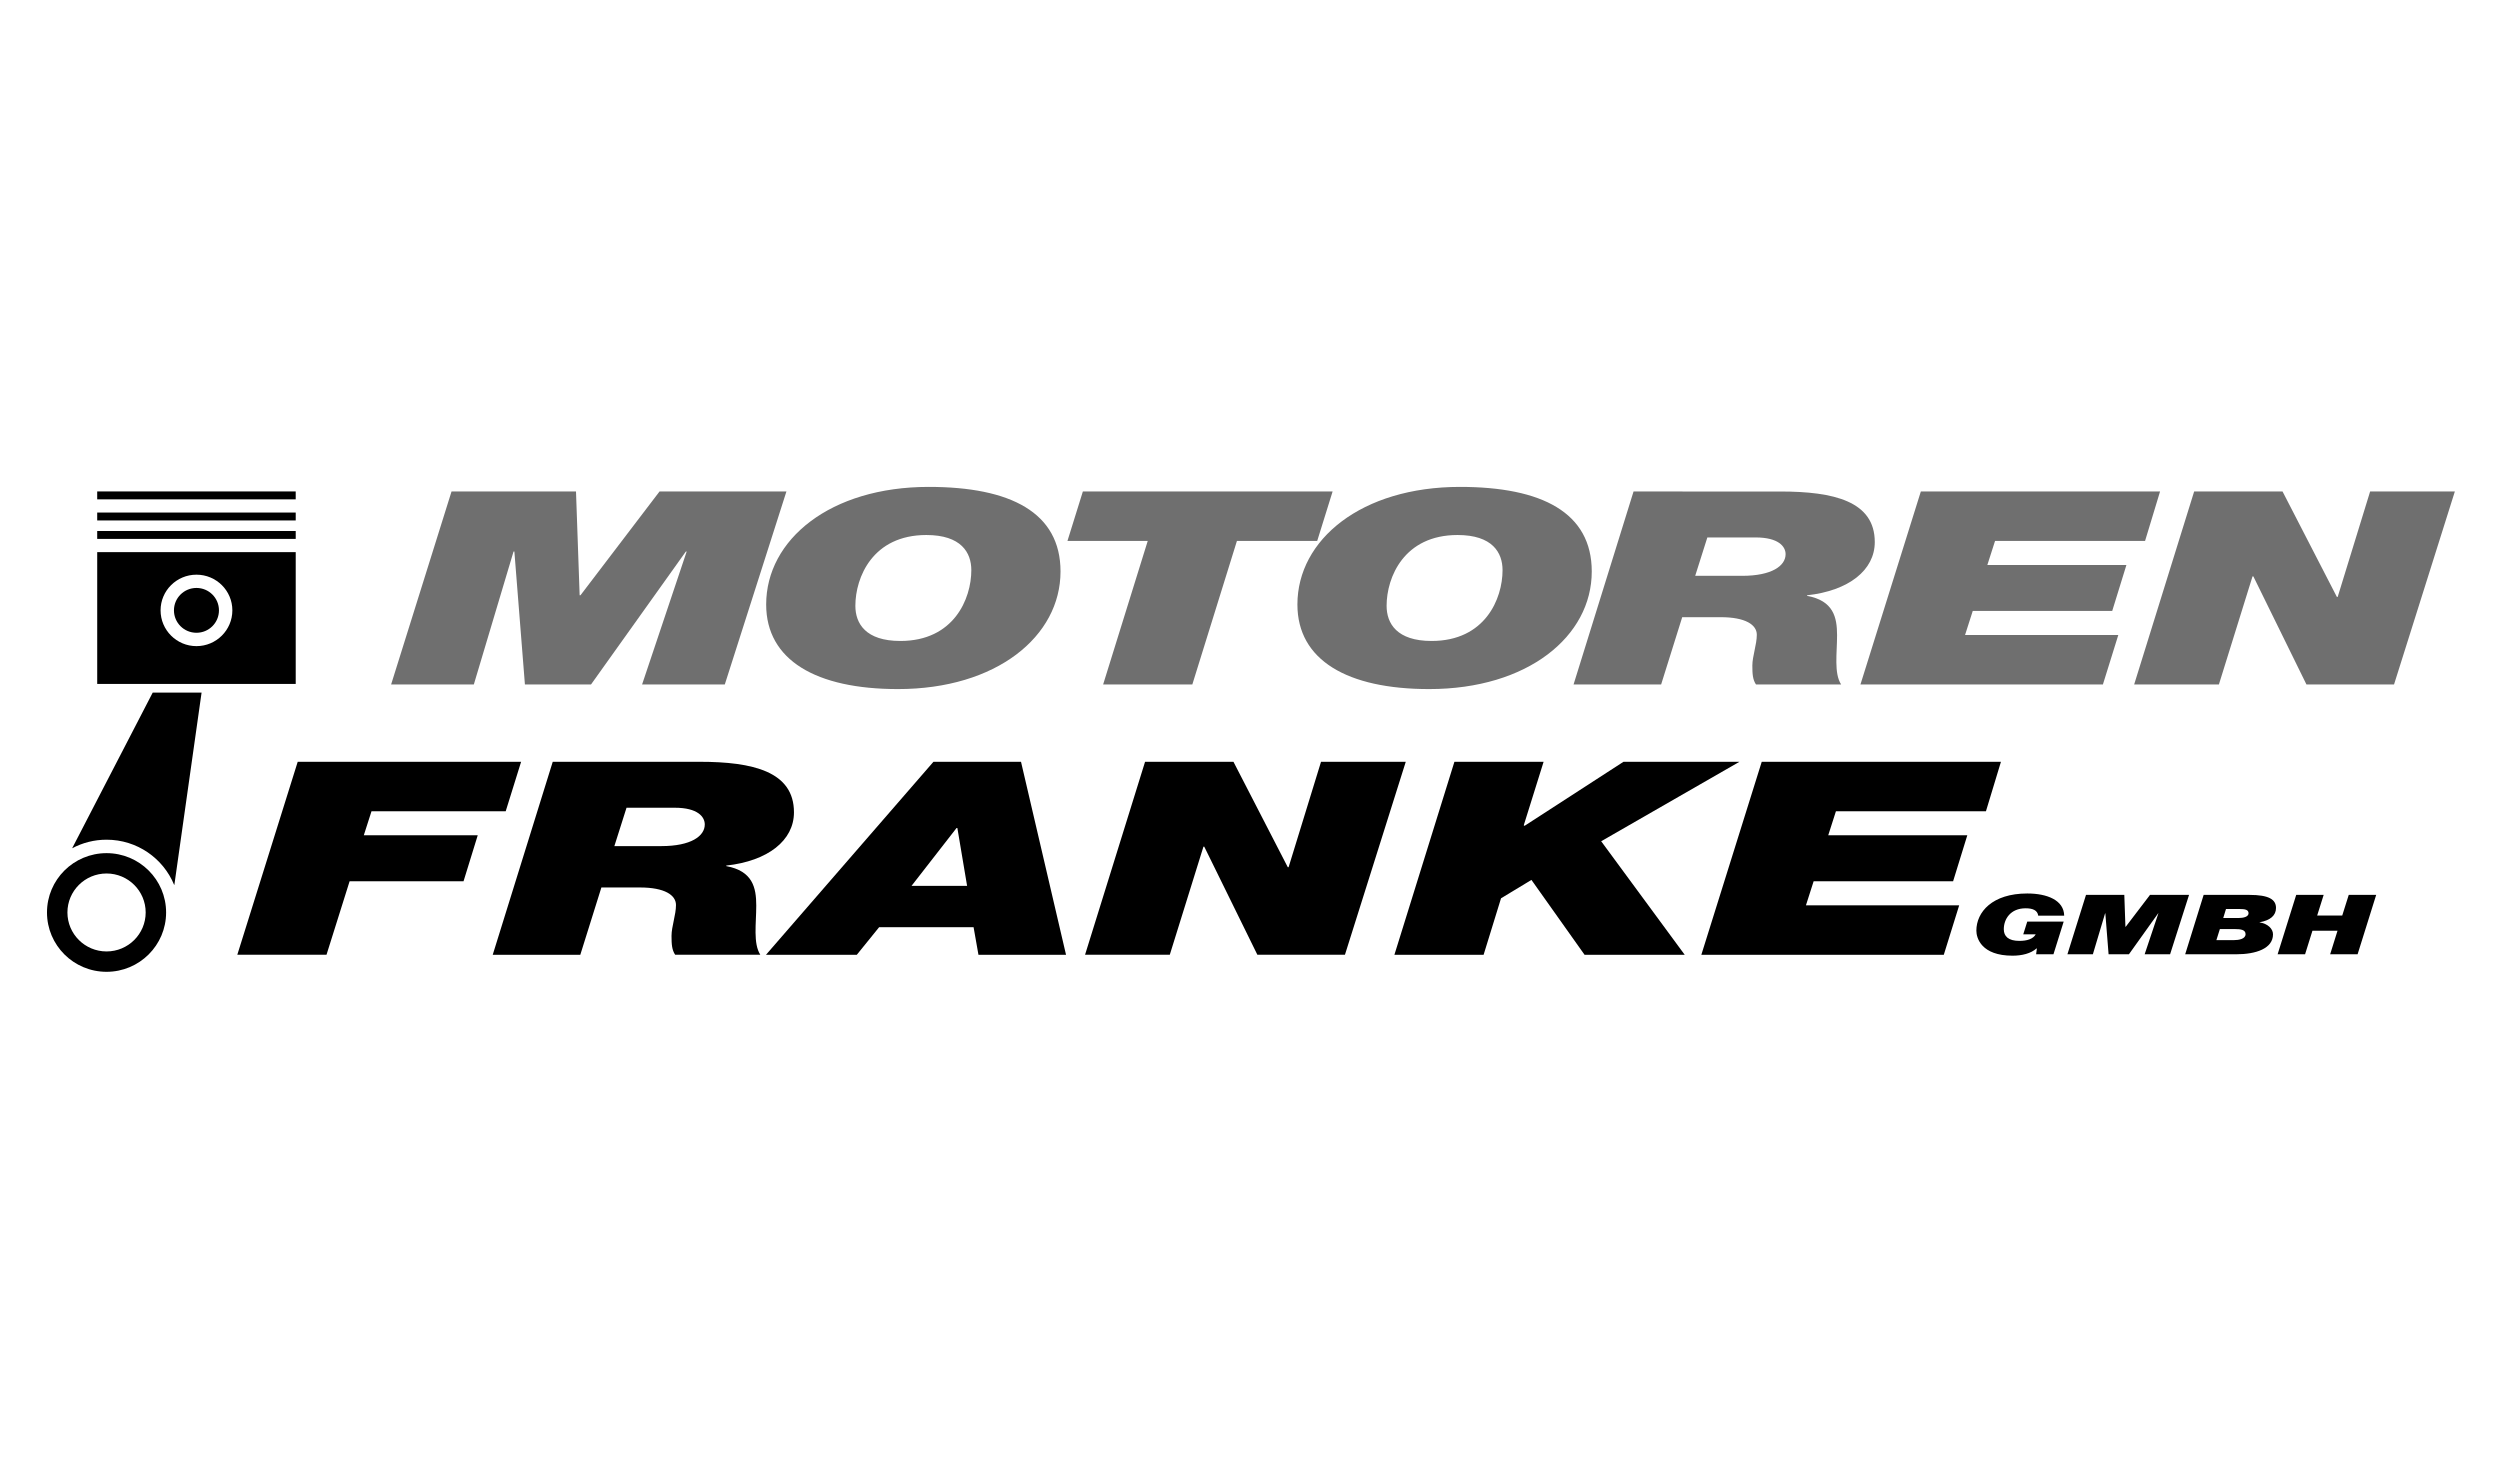
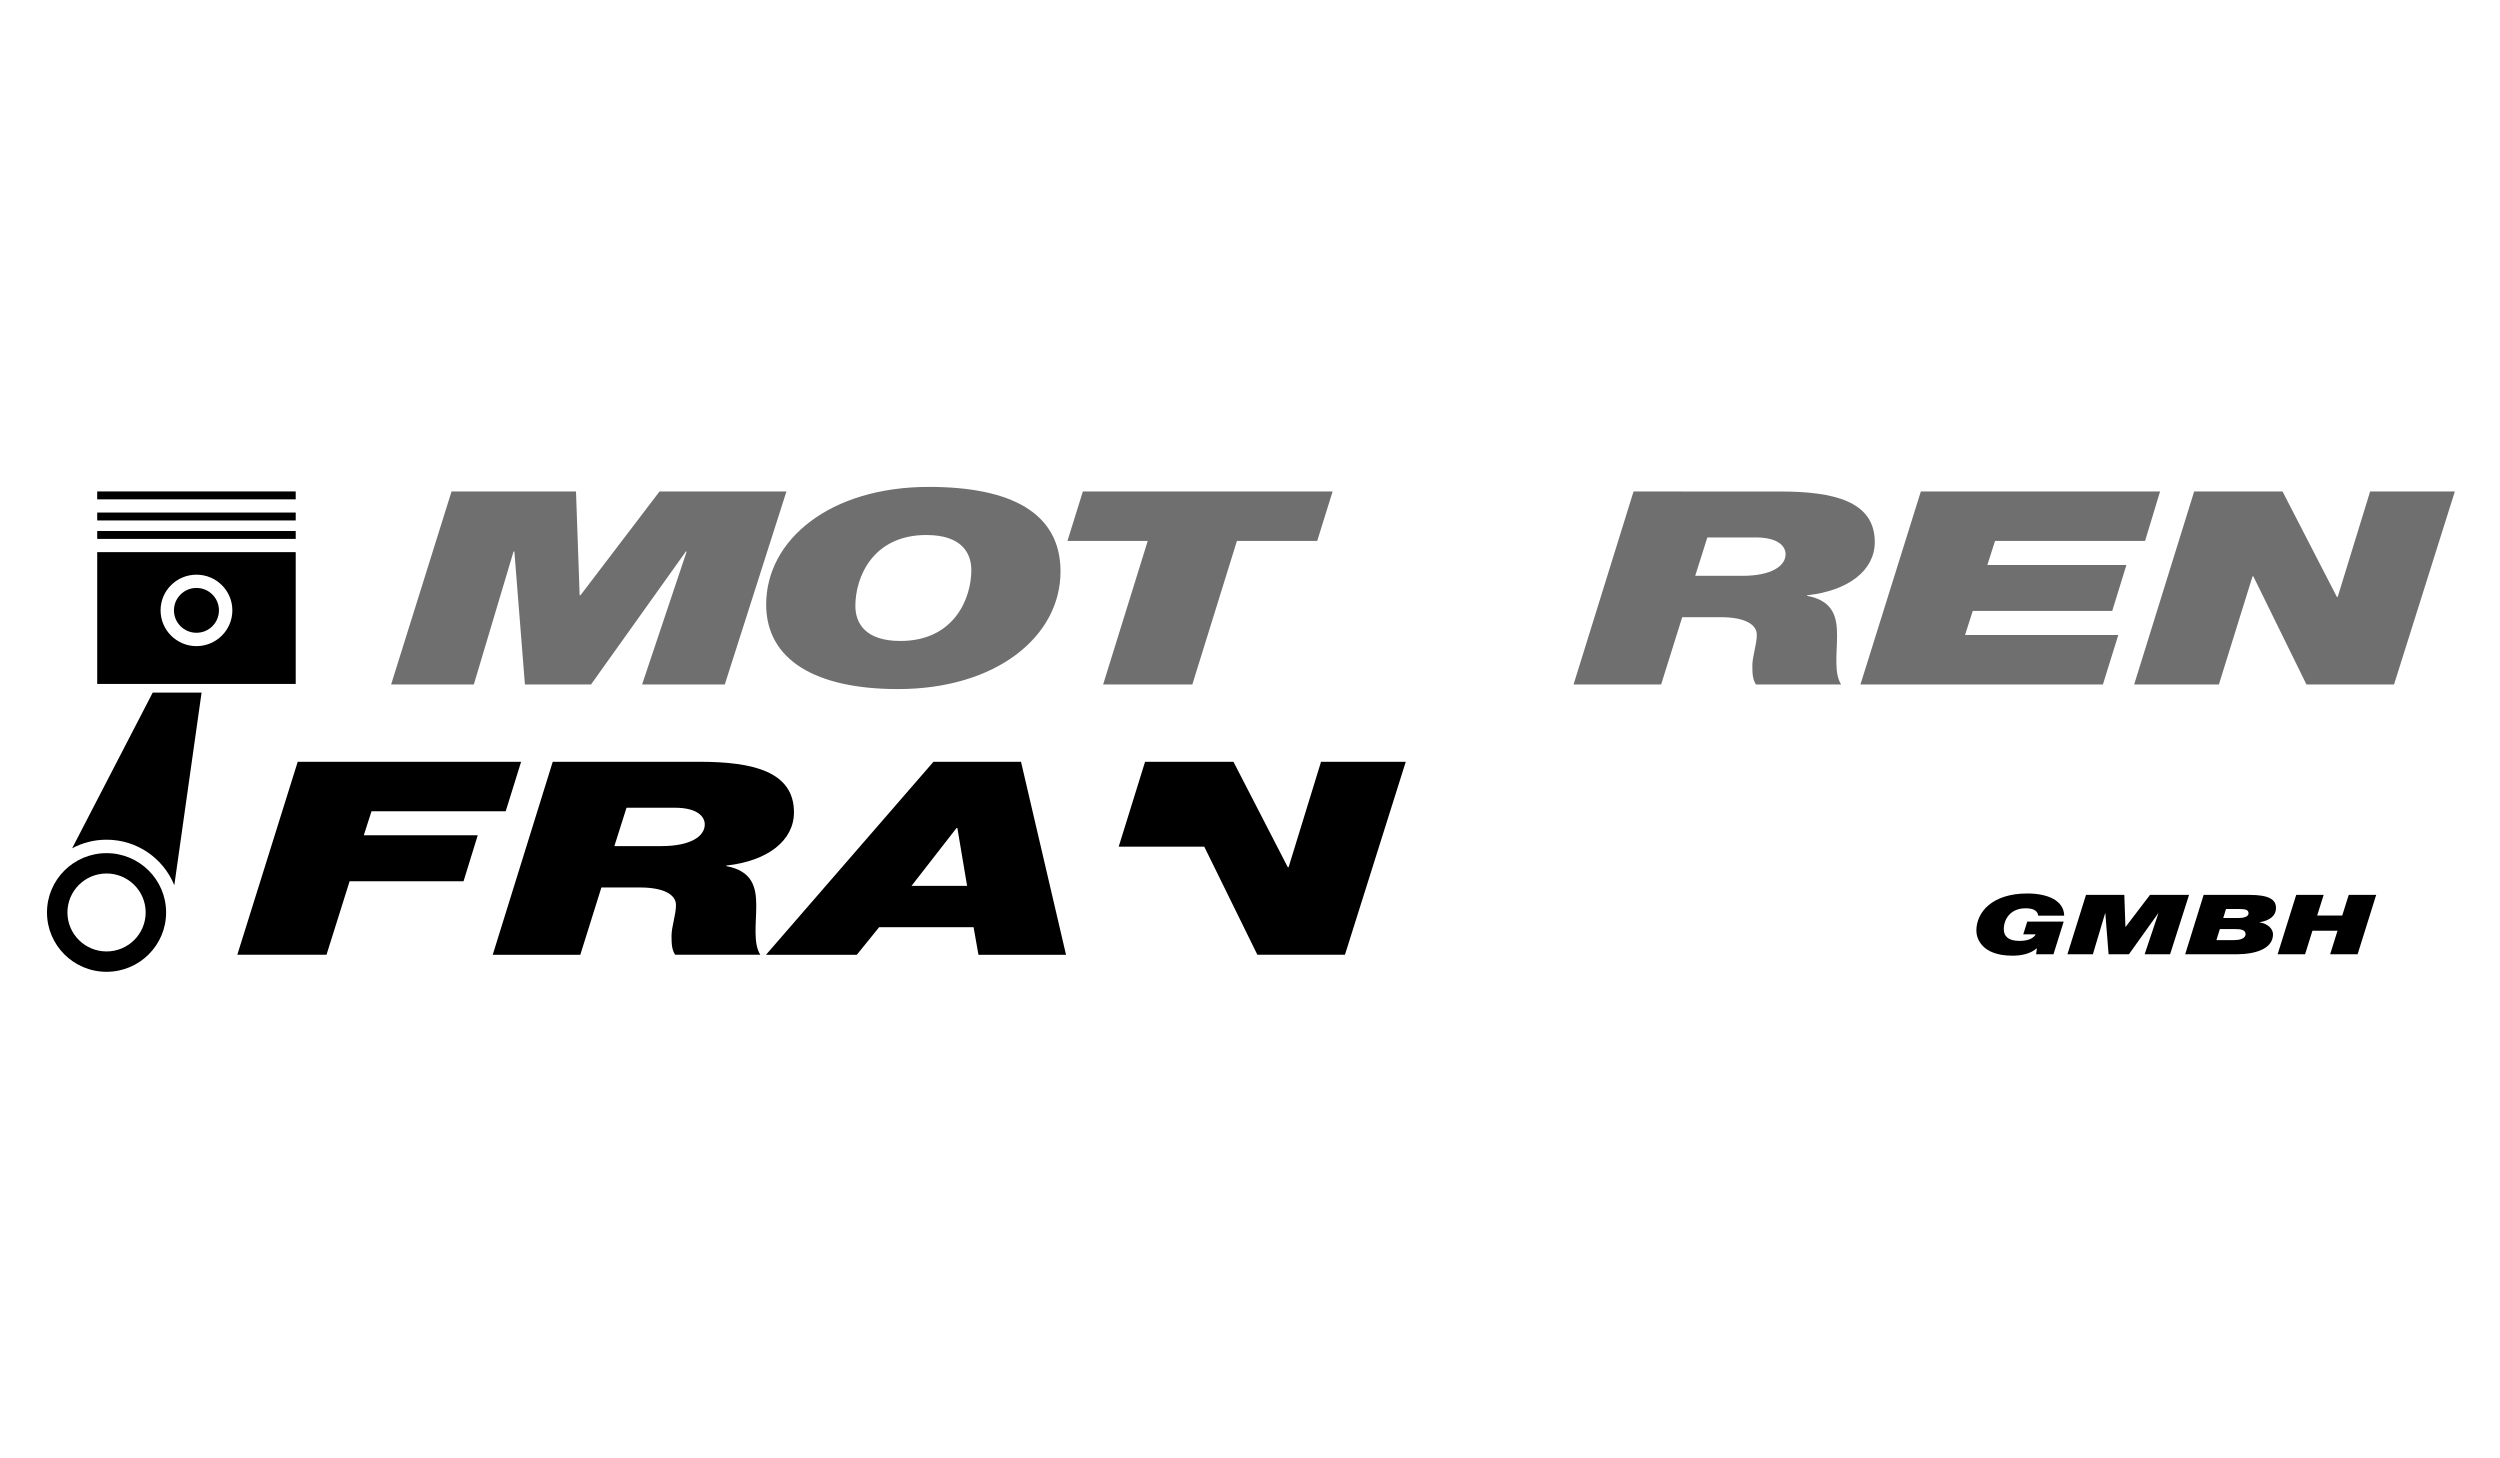
<svg xmlns="http://www.w3.org/2000/svg" height="70" id="svg362" version="1.2" viewBox="0 0 120 70" width="120">
  <defs id="defs97">
    <style id="style2">.cls-1{fill:#fff;}</style>
  </defs>
  <g id="layer1" style="display:none" transform="translate(-240,-120)">
    <rect height="70" id="rect603" style="fill:#af00ff;fill-opacity:0.5;stroke-width:2.291;stroke-linejoin:round;stroke-miterlimit:5.2;paint-order:markers fill stroke" width="120" x="240" y="120" />
  </g>
  <g id="layer2" transform="translate(-240,-120)">
    <g id="g1204" style="display:inline;stroke-width:2.217" transform="matrix(0.499,0,0,0.499,239.174,142.971)">
      <path d="m 45.089,1.244 h 11.973 l 0.351,9.984 h 0.078 L 65.096,1.244 H 77.303 L 71.375,19.808 H 63.419 L 67.709,7.016 H 67.631 L 58.505,19.808 H 52.148 L 51.134,7.016 h -0.078 l -3.822,12.792 h -7.956 z" fill="#C52D23" id="path235-0" style="fill:#6f6f6f;fill-opacity:1;stroke-width:2.217" />
      <path d="m 83.935,12.242 c 0,-2.756 1.677,-6.812 6.825,-6.812 3.354,0 4.329,1.69 4.329,3.38 0,2.756 -1.677,6.812 -6.825,6.812 -3.354,0 -4.329,-1.69 -4.329,-3.38 z m -8.58,-0.13 c 0,5.356 4.797,8.138 12.675,8.138 9.477,0 15.639,-5.07 15.639,-11.31 0,-5.668 -4.797,-8.138 -12.675,-8.138 -9.477,0 -15.639,5.07 -15.639,11.31 z" fill="#C52D23" id="path237-2" style="fill:#6f6f6f;fill-opacity:1;stroke-width:2.217" />
      <path d="m 112.058,6.001 h -7.722 l 1.482,-4.758 h 24.024 l -1.482,4.758 h -7.722 l -4.29,13.806 h -8.58 z" fill="#C52D23" id="path239-1" style="fill:#6f6f6f;fill-opacity:1;stroke-width:2.217" />
-       <path d="m 135.036,12.242 c 0,-2.756 1.677,-6.812 6.824,-6.812 3.354,0 4.329,1.69 4.329,3.38 0,2.756 -1.677,6.812 -6.824,6.812 -3.355,0 -4.329,-1.69 -4.329,-3.38 z m -8.58,-0.13 c 0,5.356 4.797,8.138 12.675,8.138 9.477,0 15.639,-5.07 15.639,-11.31 0,-5.668 -4.797,-8.138 -12.675,-8.138 -9.477,0 -15.639,5.07 -15.639,11.31 z" fill="#C52D23" id="path241-5" style="fill:#6f6f6f;fill-opacity:1;stroke-width:2.217" />
      <path d="m 165.889,5.664 h 4.641 c 2.223,0 2.886,0.884 2.886,1.612 0,1.118 -1.325,2.08 -4.173,2.08 h -4.523 z m -12.87,14.144 h 8.424 l 2.028,-6.474 h 3.705 c 2.379,0 3.471,0.728 3.471,1.69 0,0.936 -0.429,2.08 -0.429,2.964 0,0.832 0.039,1.352 0.351,1.82 h 8.19 c -0.702,-1.092 -0.391,-2.99 -0.391,-4.732 0,-1.742 -0.351,-3.328 -2.886,-3.796 v -0.052 c 4.017,-0.442 6.513,-2.418 6.513,-5.122 0,-3.926 -3.938,-4.862 -9.087,-4.862 H 158.79 Z" fill="#C52D23" id="path243-2" style="fill:#6f6f6f;fill-opacity:1;stroke-width:2.217" />
      <path d="m 186.425,1.244 h 23.011 l -1.443,4.758 h -14.43 l -0.741,2.314 h 13.377 l -1.365,4.42 h -13.416 l -0.741,2.314 h 14.742 l -1.481,4.758 h -23.322 z" fill="#C52D23" id="path245-5" style="fill:#6f6f6f;fill-opacity:1;stroke-width:2.217" />
      <path d="m 212.716,1.244 h 8.503 l 5.226,10.14 h 0.078 l 3.12,-10.14 h 8.15 l -5.85,18.564 h -8.424 l -5.109,-10.4 h -0.078 l -3.236,10.4 h -8.151 z" fill="#C52D23" id="path247-9" style="fill:#6f6f6f;fill-opacity:1;stroke-width:2.217" />
      <path d="M 30.293,27.244 H 51.782 L 50.3,32.002 H 37.391 l -0.741,2.313 h 10.959 l -1.365,4.421 H 35.285 l -2.223,7.071 h -8.58 z" fill="#141412" id="path249-6" style="fill:#000000;fill-opacity:1;stroke-width:2.217" />
      <path d="m 61.922,31.664 h 4.641 c 2.223,0 2.886,0.883 2.886,1.611 0,1.118 -1.326,2.08 -4.173,2.08 h -4.524 z m -12.87,14.144 h 8.424 l 2.028,-6.474 h 3.705 c 2.379,0 3.471,0.728 3.471,1.689 0,0.936 -0.429,2.08 -0.429,2.964 0,0.832 0.039,1.353 0.351,1.82 h 8.19 c -0.702,-1.092 -0.39,-2.99 -0.39,-4.731 0,-1.742 -0.351,-3.328 -2.886,-3.797 v -0.052 c 4.017,-0.442 6.513,-2.418 6.513,-5.122 0,-3.926 -3.939,-4.861 -9.087,-4.861 H 54.824 Z" fill="#141412" id="path251-9" style="fill:#000000;fill-opacity:1;stroke-width:2.217" />
      <path d="m 93.668,33.613 h 0.078 l 0.936,5.564 h -5.343 z m -18.33,12.195 h 8.736 l 2.145,-2.651 h 9.087 l 0.468,2.651 h 8.424 L 99.869,27.245 h -8.424 z" fill="#141412" id="path253-3" style="fill:#000000;fill-opacity:1;stroke-width:2.217" />
-       <path d="m 111.802,27.244 h 8.502 l 5.226,10.14 h 0.078 l 3.12,-10.14 h 8.151 l -5.851,18.563 h -8.424 l -5.109,-10.399 h -0.078 l -3.237,10.399 h -8.151 z" fill="#141412" id="path255-6" style="fill:#000000;fill-opacity:1;stroke-width:2.217" />
-       <path d="m 141.559,27.244 h 8.579 l -1.91,6.109 0.078,0.053 9.516,-6.162 h 11.154 l -13.3,7.644 8.034,10.92 h -9.633 l -5.109,-7.202 -2.925,1.768 -1.677,5.435 h -8.58 z" fill="#141412" id="path257-7" style="fill:#000000;fill-opacity:1;stroke-width:2.217" />
-       <path d="m 171.121,27.244 h 23.01 l -1.443,4.758 h -14.43 l -0.741,2.313 h 13.377 l -1.365,4.421 h -13.416 l -0.74,2.313 h 14.741 l -1.481,4.758 h -23.322 z" fill="#141412" id="path259-8" style="fill:#000000;fill-opacity:1;stroke-width:2.217" />
+       <path d="m 111.802,27.244 h 8.502 l 5.226,10.14 h 0.078 l 3.12,-10.14 h 8.151 l -5.851,18.563 h -8.424 l -5.109,-10.399 h -0.078 h -8.151 z" fill="#141412" id="path255-6" style="fill:#000000;fill-opacity:1;stroke-width:2.217" />
      <path d="m 197.585,45.208 -0.024,-0.017 c -0.552,0.496 -1.403,0.704 -2.315,0.704 -3,0 -3.48,-1.695 -3.48,-2.407 0,-1.793 1.536,-3.576 4.896,-3.576 1.92,0 3.527,0.648 3.552,2.136 h -2.496 c -0.072,-0.528 -0.54,-0.712 -1.212,-0.712 -1.452,0 -2.101,1.031 -2.101,2.016 0,0.672 0.433,1.12 1.5,1.12 0.708,0 1.309,-0.168 1.572,-0.632 h -1.2 l 0.385,-1.225 h 3.504 l -0.984,3.145 h -1.668 z" fill="#141412" id="path261-1" style="fill:#000000;fill-opacity:1;stroke-width:2.217" />
      <path d="m 202.313,40.048 h 3.685 l 0.107,3.071 h 0.024 l 2.34,-3.071 h 3.756 l -1.824,5.712 h -2.447 l 1.319,-3.936 h -0.023 l -2.809,3.936 h -1.956 l -0.312,-3.936 h -0.024 l -1.176,3.936 h -2.448 z" fill="#141412" id="path263-5" style="fill:#000000;fill-opacity:1;stroke-width:2.217" />
      <path d="m 215.777,41.408 h 1.356 c 0.468,0 0.815,0.063 0.815,0.408 0,0.352 -0.527,0.455 -0.947,0.455 h -1.488 z m -0.588,1.928 h 1.452 c 0.552,0 1.02,0.064 1.02,0.488 0,0.464 -0.647,0.575 -1.115,0.575 h -1.692 z m -3.336,2.424 h 4.92 c 1.872,0 3.528,-0.544 3.528,-1.92 0,-0.527 -0.504,-1.032 -1.296,-1.145 V 42.68 h 0.012 c 1.032,-0.184 1.572,-0.656 1.572,-1.376 0,-0.823 -0.696,-1.256 -2.557,-1.256 h -4.403 z" fill="#141412" id="path265-7" style="fill:#000000;fill-opacity:1;stroke-width:2.217" />
      <path d="m 222.533,40.048 h 2.641 l -0.624,1.983 h 2.412 l 0.624,-1.983 h 2.64 l -1.788,5.712 h -2.64 l 0.708,-2.264 h -2.412 l -0.708,2.264 h -2.641 z" fill="#141412" id="path267-5" style="fill:#000000;fill-opacity:1;stroke-width:2.217" />
      <g id="g3777-7" style="fill:#000000;fill-opacity:1;stroke-width:2.217" transform="translate(1288.137,290.358)">
        <rect fill="#141412" height="0.761" id="rect2989-13" style="fill:#000000;fill-opacity:1;stroke-width:2.217" width="19.094" x="-1277.131" y="-289.119" />
        <rect fill="#141412" height="0.76" id="rect2989-1-7" style="fill:#000000;fill-opacity:1;stroke-width:2.217" width="19.095" x="-1277.131" y="-287.089" />
        <rect fill="#141412" height="0.76" id="rect2989-7-1" style="fill:#000000;fill-opacity:1;stroke-width:2.217" width="19.095" x="-1277.131" y="-285.314" />
        <path d="m -1277.131,-283.284 v 12.683 h 19.095 v -12.683 z m 9.547,2.172 c 1.905,0 3.453,1.534 3.453,3.432 0,1.897 -1.548,3.441 -3.453,3.441 -1.905,0 -3.452,-1.543 -3.452,-3.441 0,-1.898 1.547,-3.432 3.452,-3.432 z m 0,1.276 c -1.196,0 -2.165,0.965 -2.165,2.156 0,1.191 0.968,2.156 2.165,2.156 1.197,0 2.164,-0.964 2.164,-2.156 0,-1.192 -0.967,-2.156 -2.164,-2.156 z" fill="#141412" id="rect2989-4-27" style="fill:#000000;fill-opacity:1;stroke-width:2.217" />
        <path d="m -1276.233,-254.326 c -3.164,0 -5.729,2.556 -5.729,5.707 0,3.152 2.565,5.708 5.729,5.708 3.164,0 5.729,-2.556 5.729,-5.708 0,-3.151 -2.565,-5.707 -5.729,-5.707 z m 0,1.957 c 2.08,0 3.764,1.678 3.764,3.75 0,2.071 -1.684,3.749 -3.764,3.749 -2.079,0 -3.763,-1.678 -3.763,-3.749 0,-2.072 1.684,-3.75 3.763,-3.75 z" fill="#141412" id="path3802-5" style="fill:#000000;fill-opacity:1;stroke-width:2.217" />
        <path d="m -1271.793,-269.768 -7.75,14.975 c 0.987,-0.527 2.112,-0.826 3.31,-0.826 2.936,0 5.449,1.791 6.5,4.339 l 0.023,0.006 2.618,-18.493 h -4.701 z" fill="#141412" id="path3822-3" style="fill:#000000;fill-opacity:1;stroke-width:2.217" />
      </g>
    </g>
  </g>
  <style id="style1" type="text/css">
	.st0{fill:#00B336;}
</style>
</svg>